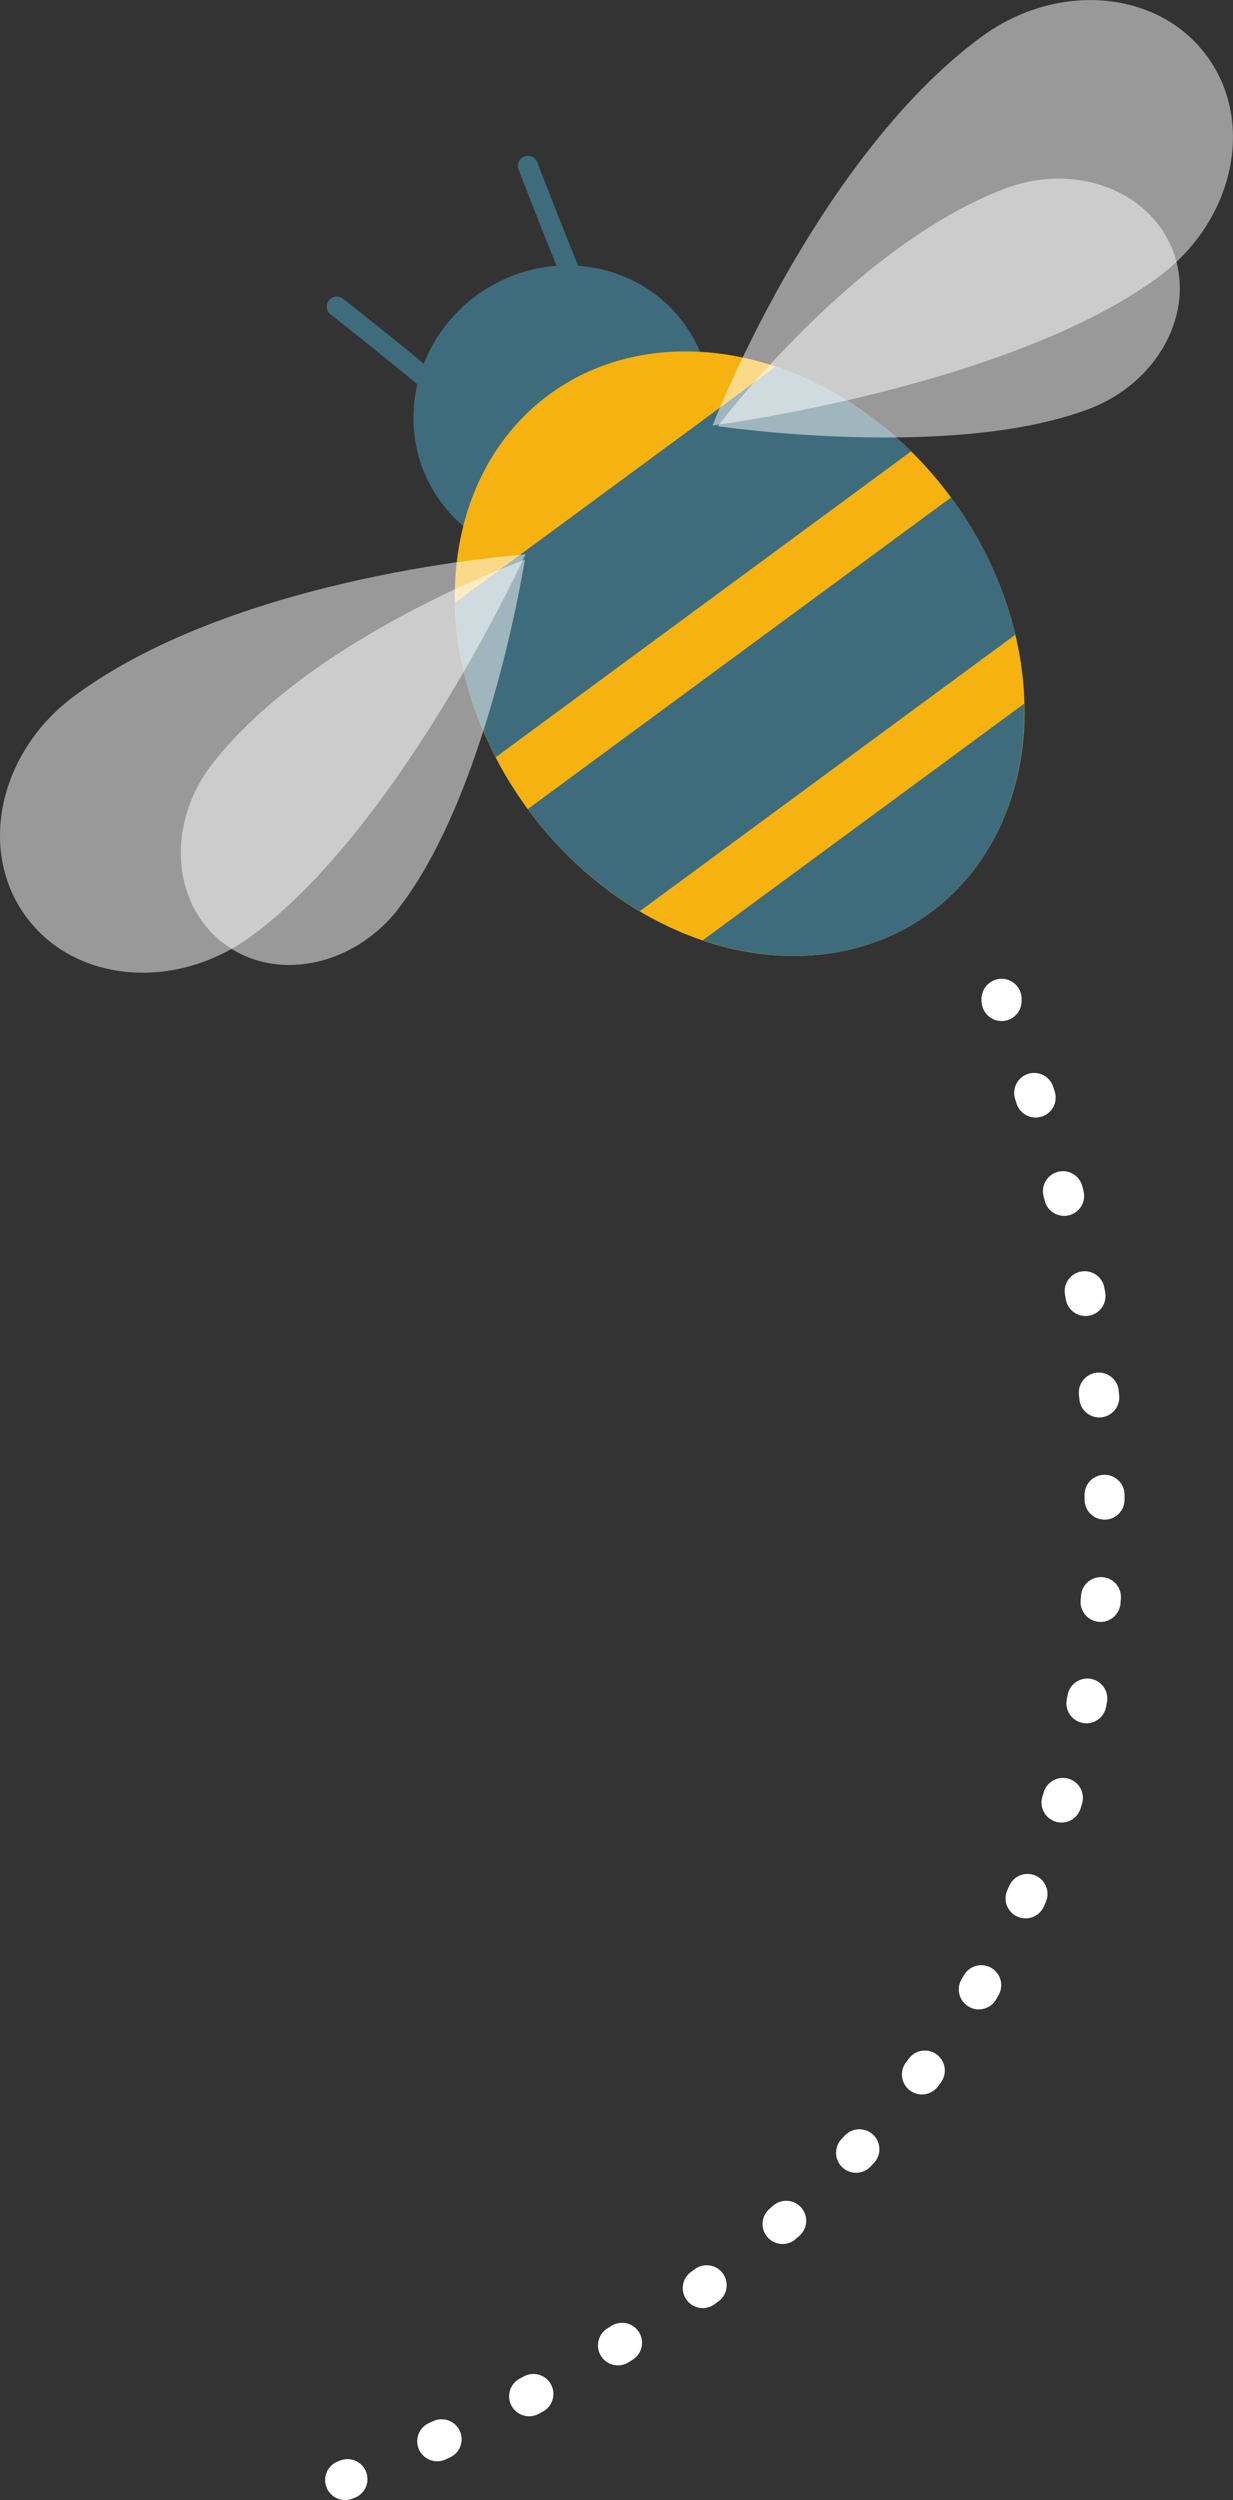
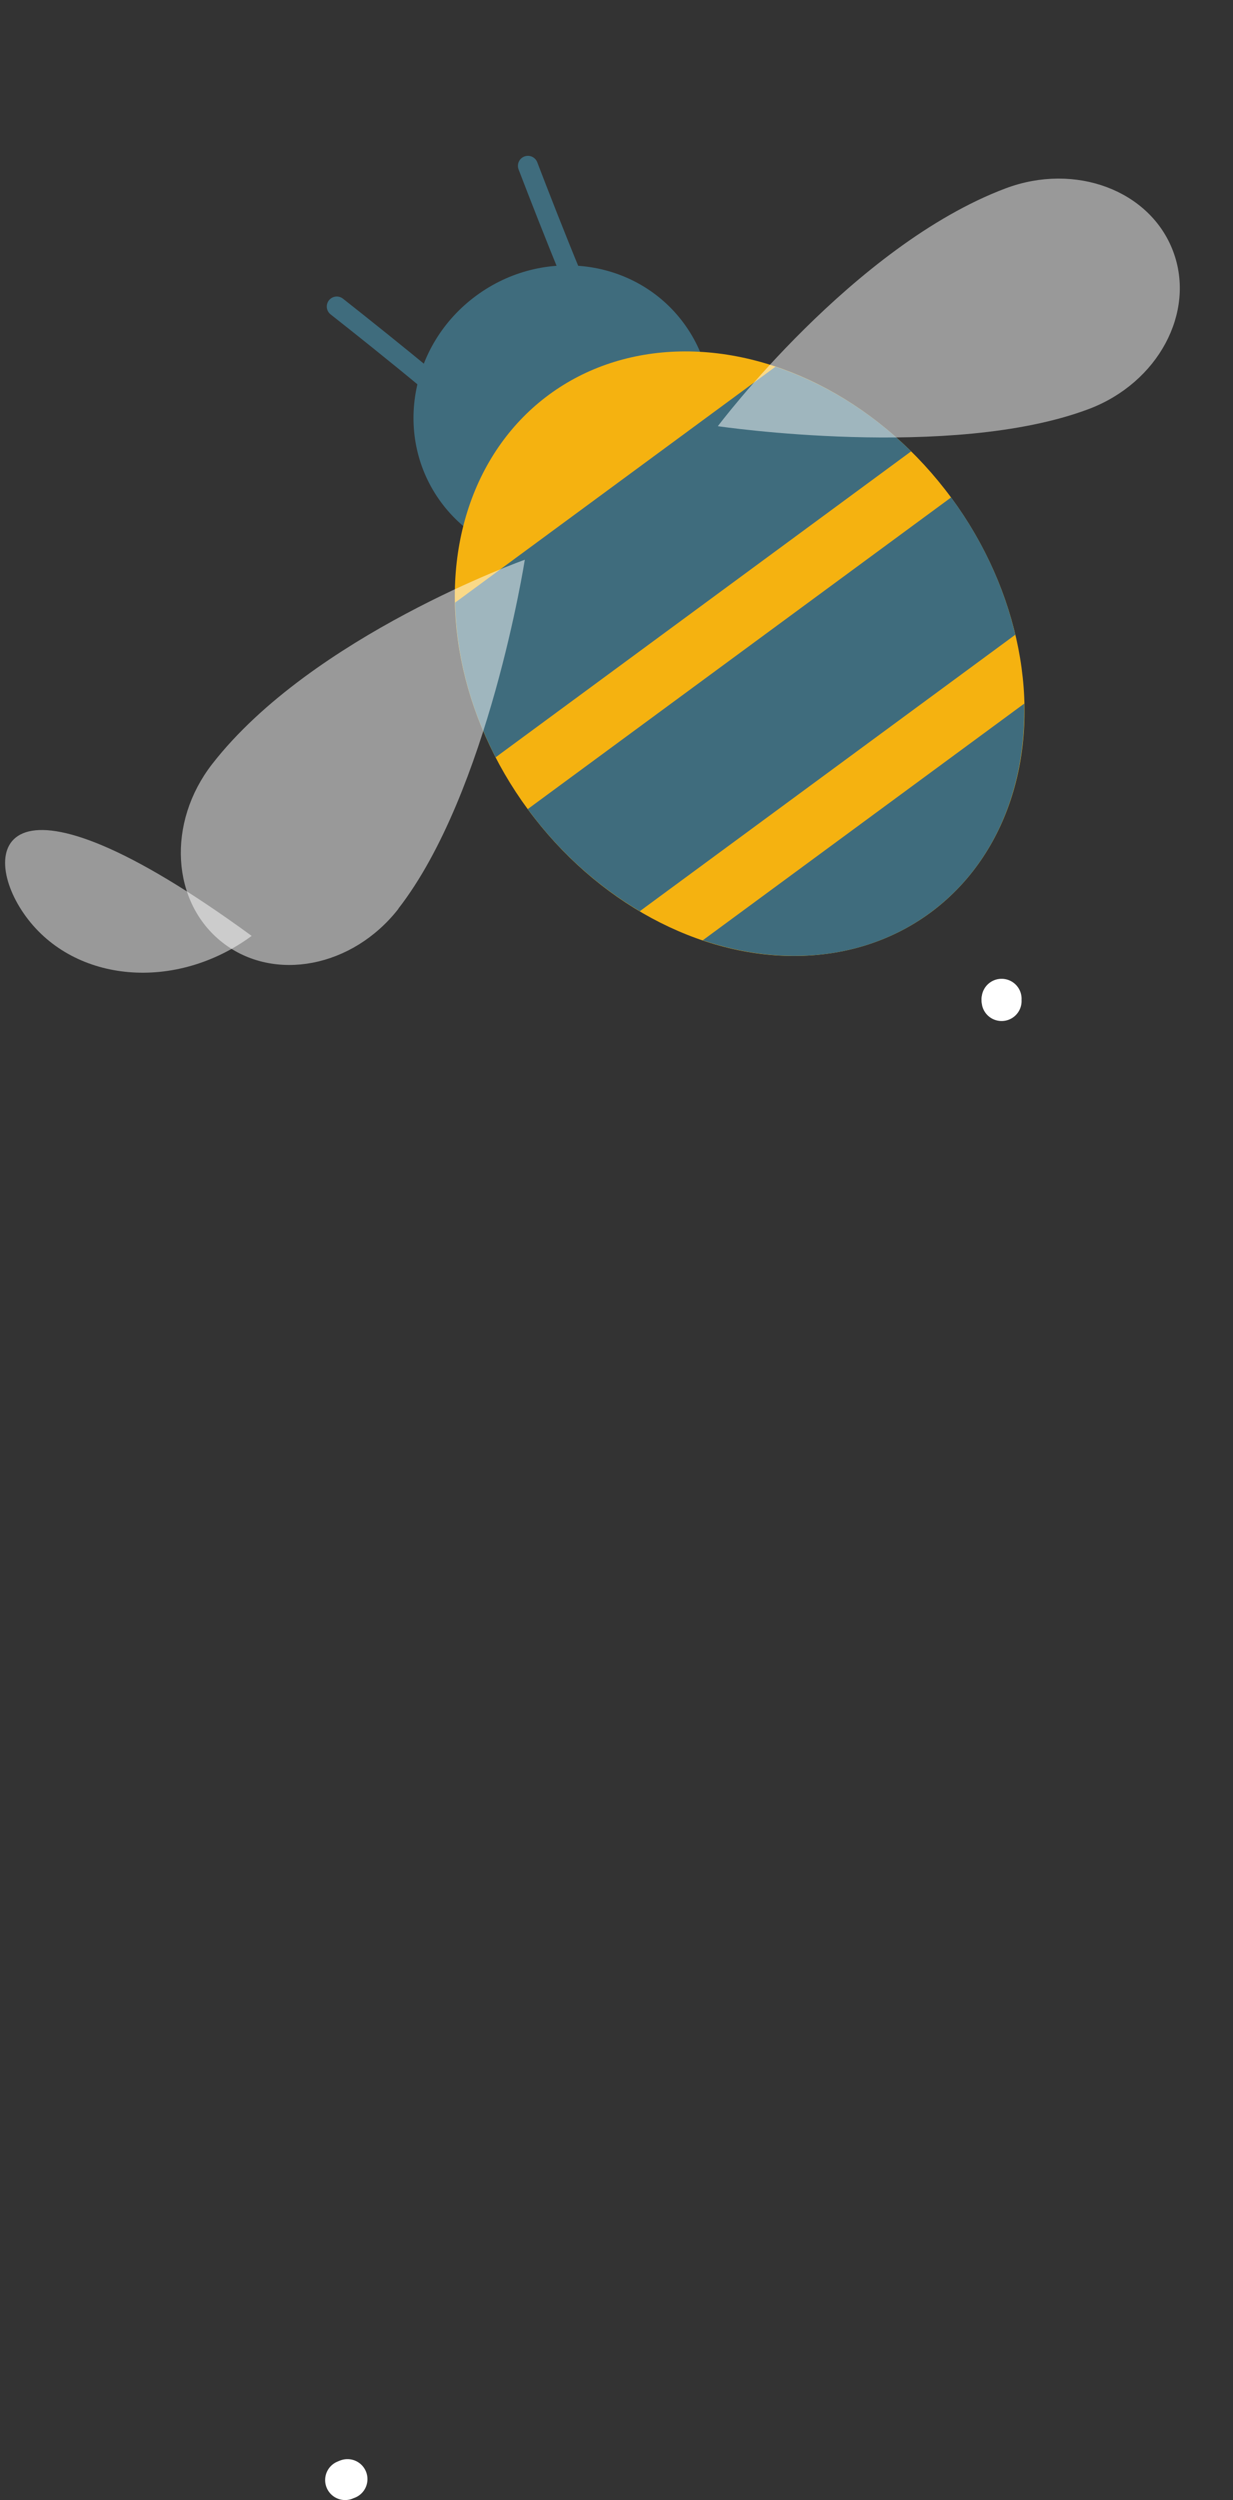
<svg xmlns="http://www.w3.org/2000/svg" id="b" viewBox="0 0 131.4 266.38">
  <rect x="0" y="0" width="131.4" height="266.38" fill="#333333" stroke="none" />
  <g id="c">
    <ellipse cx="59.93" cy="43.98" rx="16.07" ry="15.49" transform="translate(-14.4 44.09) rotate(-36.36)" style="fill:#3f6c7d;" />
    <ellipse cx="78.82" cy="69.65" rx="28.01" ry="34.27" transform="translate(-25.94 60.29) rotate(-36.36)" style="fill:#f5b210;" />
    <path d="M63.69,35.29c-.96-.68-7.43-17.62-7.43-17.62" style="fill:none; stroke:#3f6c7d; stroke-linecap:round; stroke-miterlimit:10; stroke-width:2.13px;" />
    <path d="M50.51,44.99c-.36-1.12-14.62-12.33-14.62-12.33" style="fill:none; stroke:#3f6c7d; stroke-linecap:round; stroke-miterlimit:10; stroke-width:2.13px;" />
    <path d="M82.64,39.07c5.15,1.72,10.15,4.76,14.46,9.02l-44.28,32.6c-2.79-5.38-4.21-11.06-4.32-16.48l34.15-25.14Z" style="fill:#3f6c7d;" />
    <path d="M109.15,74.97c.21,8.96-3.15,17.23-10.01,22.28-6.86,5.05-15.76,5.81-24.25,2.94l34.26-25.22Z" style="fill:#3f6c7d;" />
    <path d="M56.24,86.21l45.12-33.21s.02.02.03.04c3.38,4.59,5.63,9.59,6.81,14.59l-40.02,29.46c-4.42-2.62-8.53-6.25-11.91-10.84,0-.01-.02-.03-.03-.04Z" style="fill:#3f6c7d;" />
-     <path d="M123.43,29.53c-15.94,11.73-47.49,15.8-47.49,15.8,0,0,10.98-28.4,28.64-41.4,8.08-5.94,18.84-5.03,24.04,2.04s2.88,17.62-5.2,23.56Z" style="fill:#fff; opacity:.5;" />
    <path d="M116.01,43.59c-14.64,5.5-39.51,1.82-39.51,1.82,0,0,14.45-19.24,30.67-25.34,7.42-2.79,15.41.22,17.85,6.71,2.44,6.49-1.6,14.02-9.01,16.81Z" style="fill:#fff; opacity:.5;" />
-     <path d="M26.82,99.72c15.94-11.73,29.19-40.65,29.19-40.65,0,0-30.38,2.04-48.04,15.05C-.1,80.06-2.43,90.61,2.78,97.68c5.2,7.07,15.97,7.98,24.04,2.04Z" style="fill:#fff; opacity:.5;" />
+     <path d="M26.82,99.72C-.1,80.06-2.43,90.61,2.78,97.68c5.2,7.07,15.97,7.98,24.04,2.04Z" style="fill:#fff; opacity:.5;" />
    <path d="M42.45,96.82c9.6-12.35,13.48-37.18,13.48-37.18,0,0-22.67,8.08-33.31,21.76-4.87,6.26-4.37,14.78,1.11,19.04,5.48,4.26,13.86,2.64,18.73-3.61Z" style="fill:#fff; opacity:.5;" />
    <path d="M106.74,106.42s-.04.07,0,.24" style="fill:none; stroke:#fff; stroke-linecap:round; stroke-miterlimit:10; stroke-width:4.26px;" />
-     <path d="M110.21,116.45c9.13,27.65,26.74,105.6-68.35,145.74" style="fill:none; stroke:#fff; stroke-dasharray:.52 10.39; stroke-linecap:round; stroke-miterlimit:10; stroke-width:4.26px;" />
    <path d="M37.03,264.15c-.08.03-.17.06-.25.1" style="fill:none; stroke:#fff; stroke-linecap:round; stroke-miterlimit:10; stroke-width:4.26px;" />
  </g>
</svg>